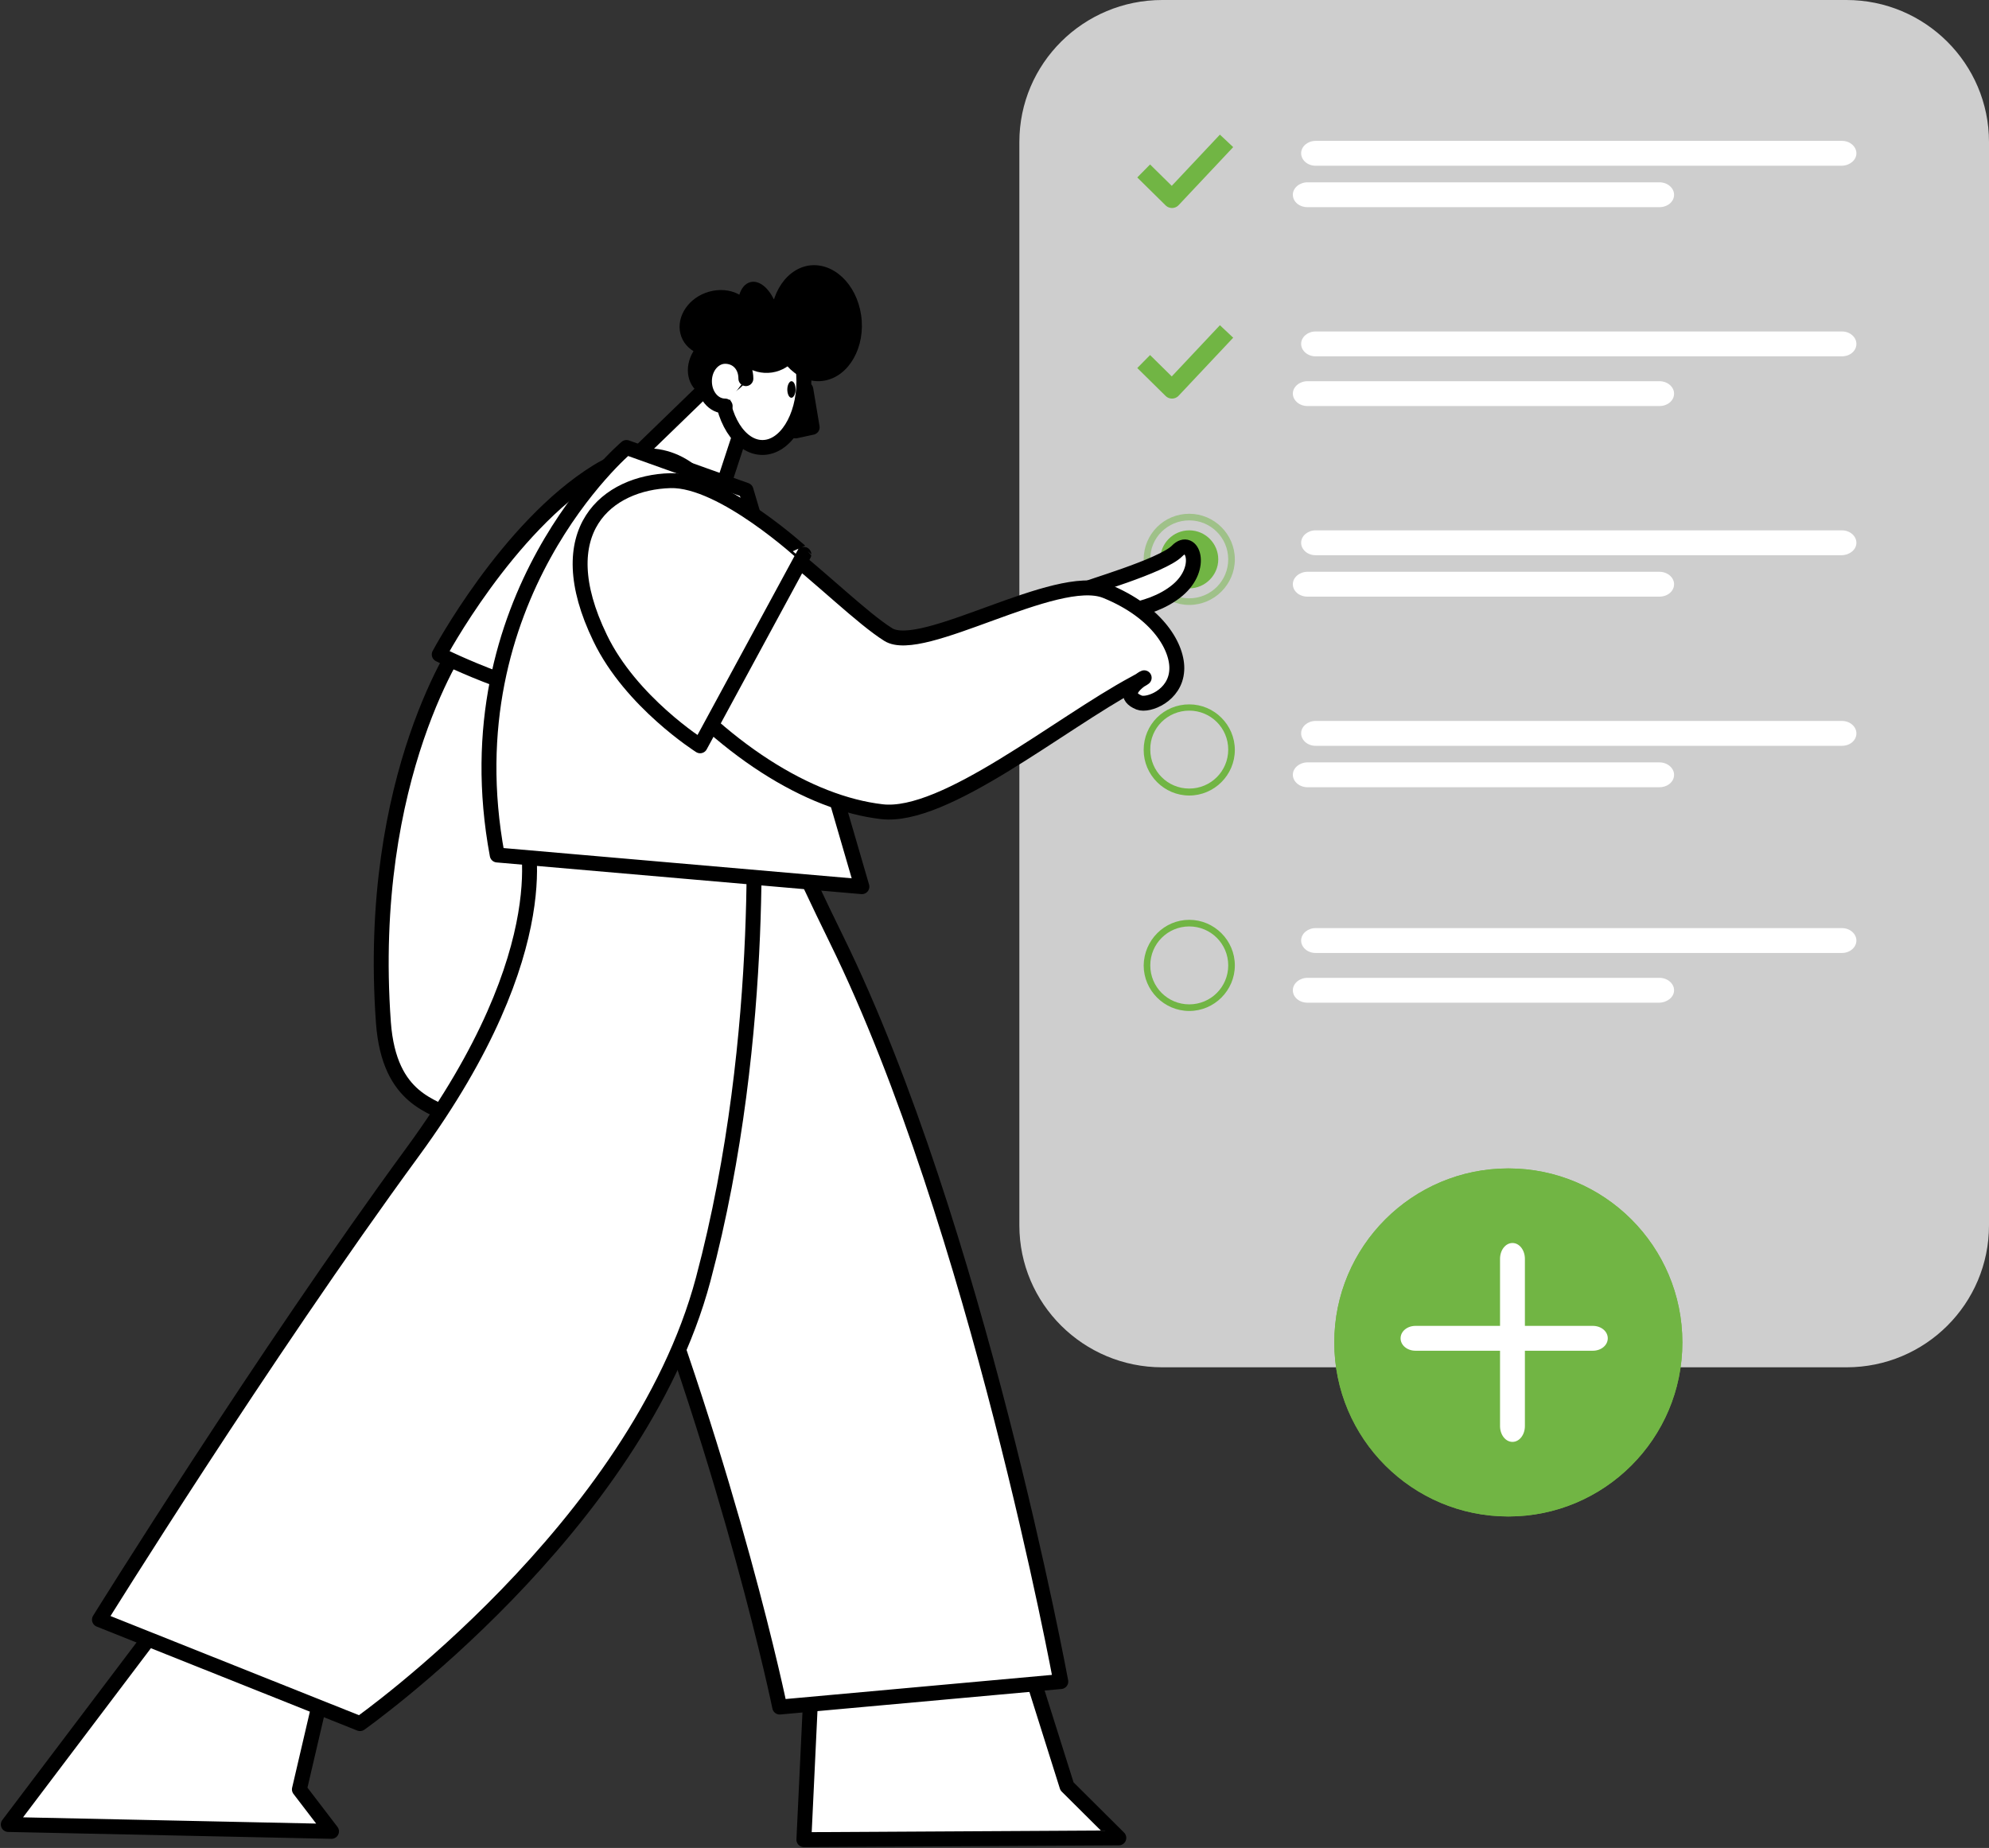
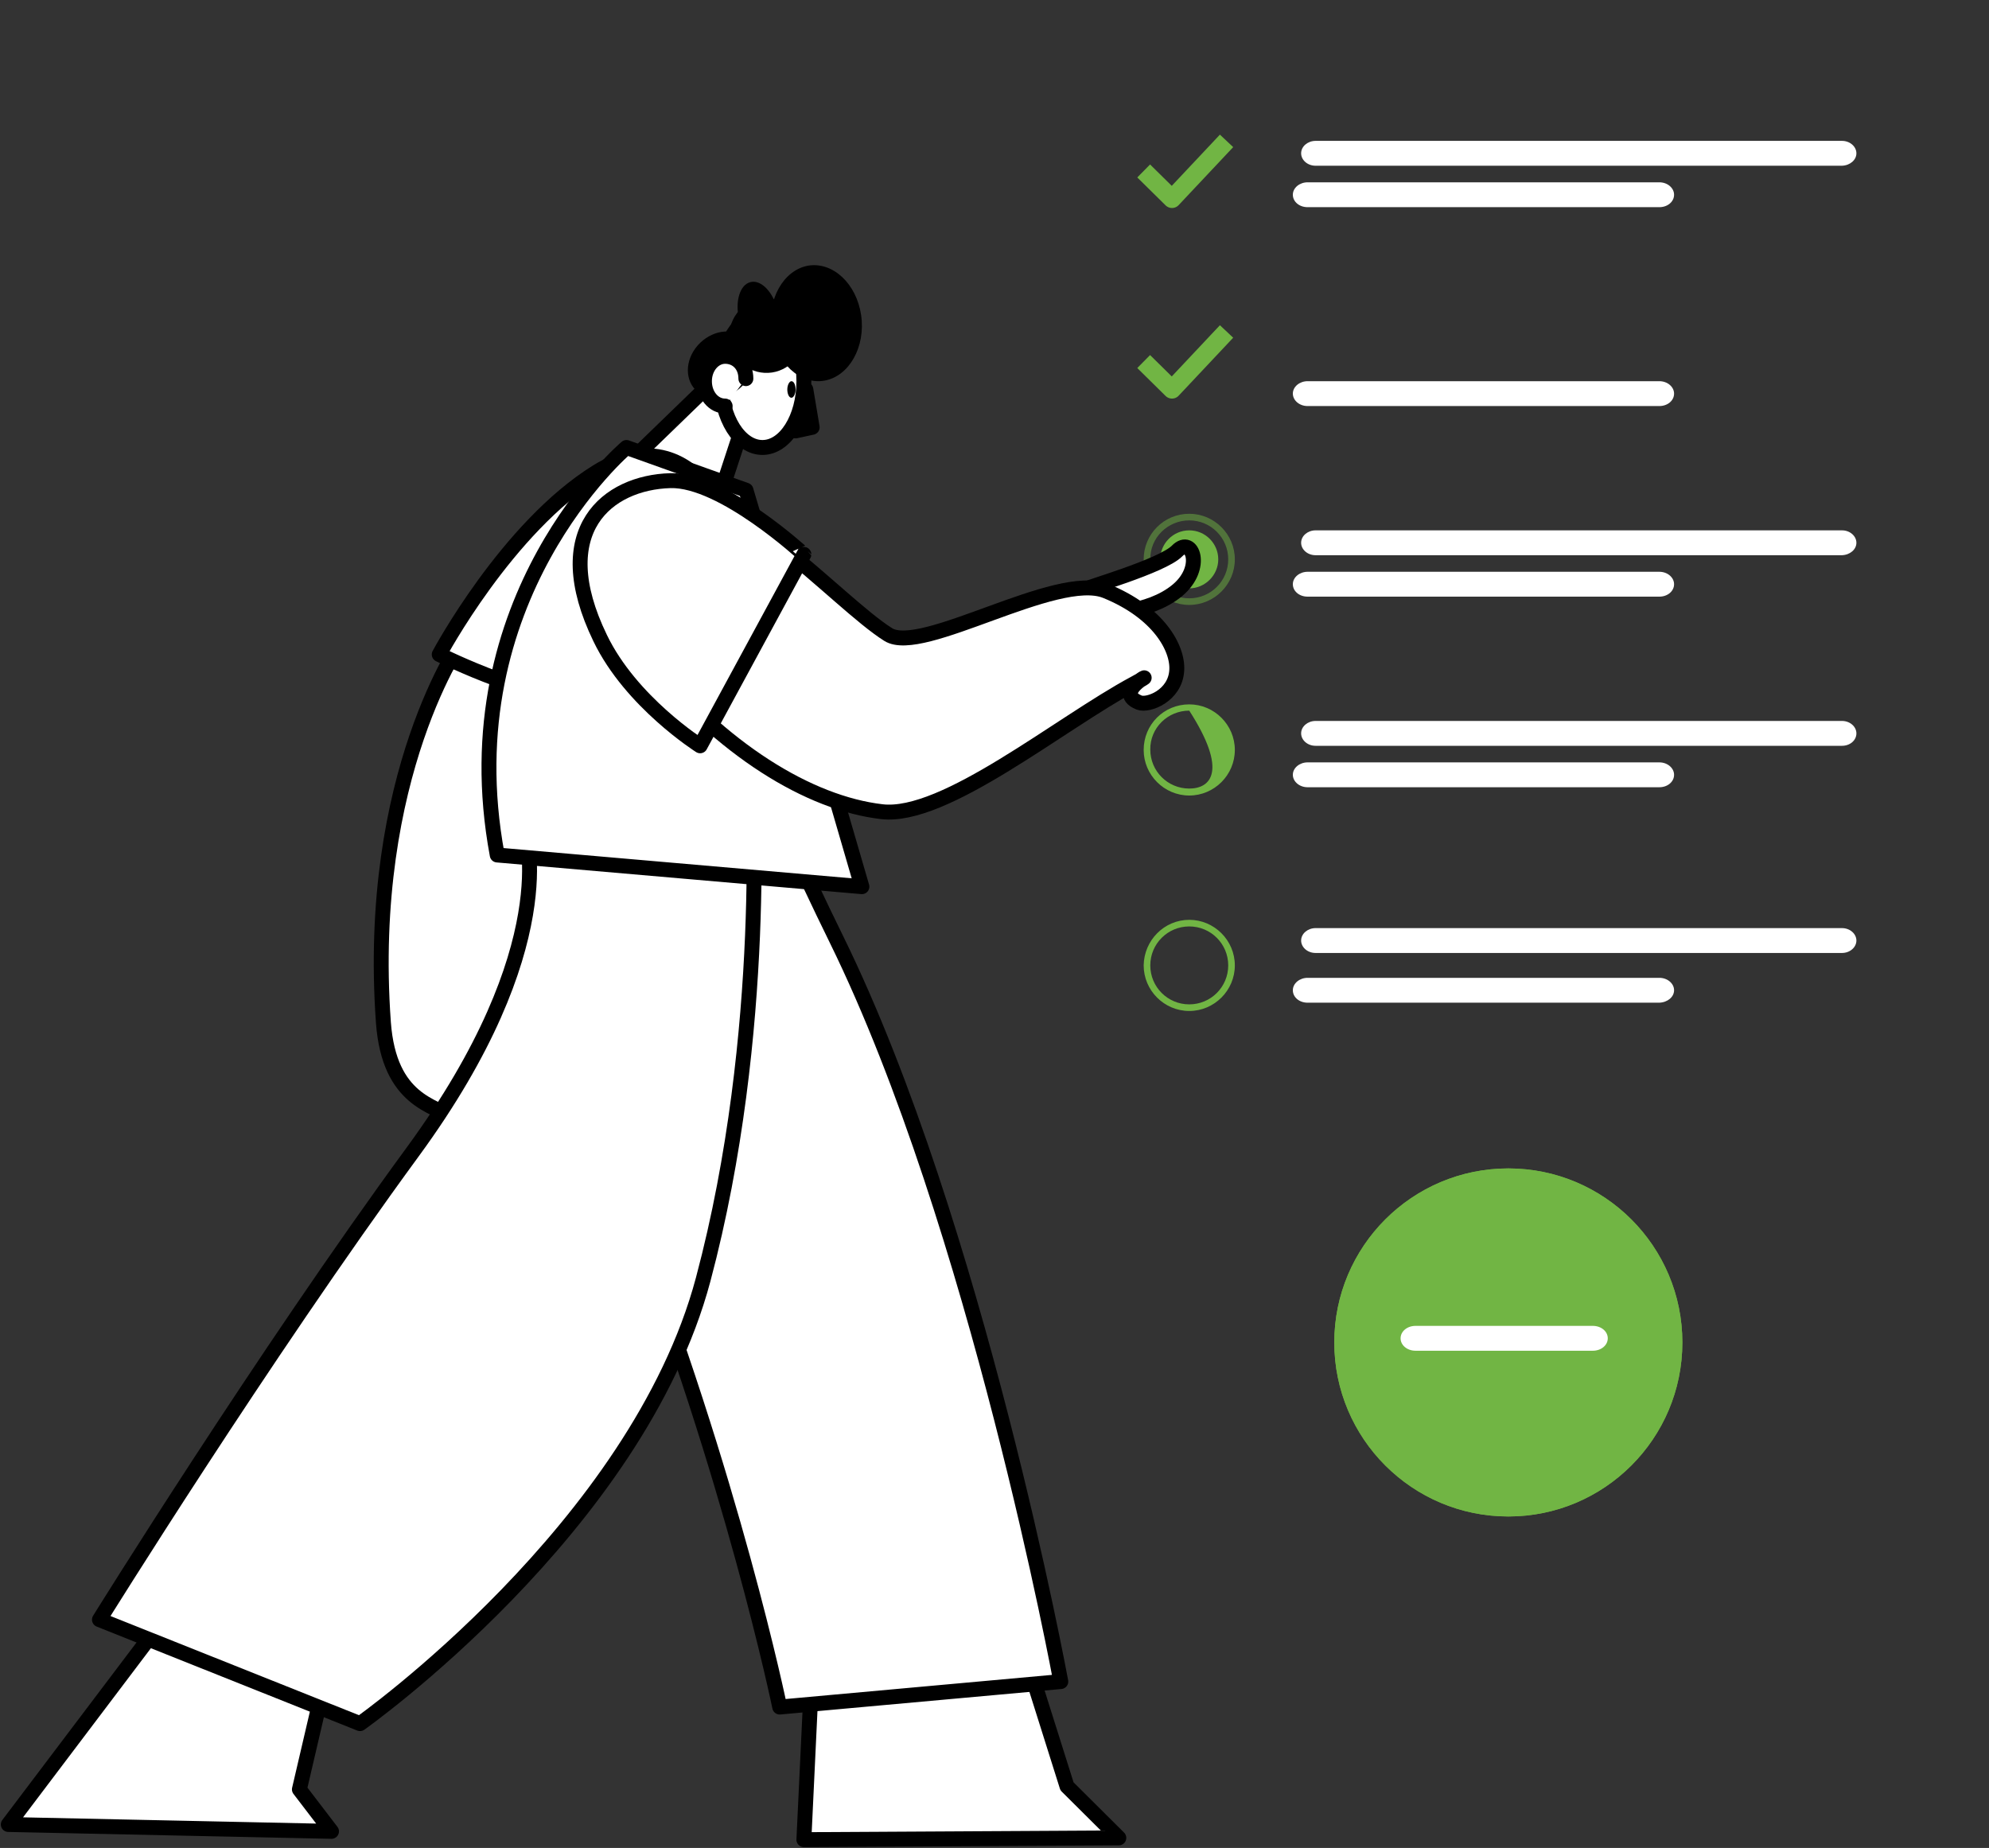
<svg xmlns="http://www.w3.org/2000/svg" width="240px" height="223px" viewBox="0 0 240 223">
  <rect x="0" y="0" width="240" height="223" fill="#333333" stroke="none" />
  <title>Work scene illustration Pack-07</title>
  <desc>Created with Sketch.</desc>
  <g id="Landing-Pages" stroke="none" stroke-width="1" fill="none" fill-rule="evenodd">
    <g id="Home" transform="translate(-1003, -4556)">
      <g id="email" transform="translate(0, 4238)">
        <g id="Work-scene-illustration-Pack-07" transform="translate(1004, 318)">
-           <path d="M239,17.135 C239,7.672 231.28,0 221.802,0 L139.241,0 C129.72,0 122,7.672 122,17.135 L122,147.865 C122,157.328 129.72,165 139.241,165 L221.802,165 C231.323,165 239,157.328 239,147.865 L239,17.135 L239,17.135 Z" id="Path" fill="#CECECE" />
          <polyline id="Path" stroke="#71B544" stroke-width="2.2" stroke-linejoin="round" points="137 20.63 140.418 24 147 17" />
          <path d="M223,18.5 C223,17.695 222.236,17 221.259,17 L157.741,17 C156.807,17 156,17.659 156,18.5 C156,19.305 156.764,20 157.741,20 L221.259,20 C222.236,19.963 223,19.305 223,18.5 L223,18.5 Z" id="Path" fill="#FFFFFF" />
          <path d="M201,23.5 C201,22.695 200.22,22 199.222,22 L156.778,22 C155.824,22 155,22.659 155,23.5 C155,24.341 155.78,25 156.778,25 L199.222,25 C200.22,25 201,24.341 201,23.5 L201,23.5 Z" id="Path" fill="#FFFFFF" />
          <polyline id="Path" stroke="#71B544" stroke-width="2.2" stroke-linejoin="round" points="137 43.63 140.418 47 147 40" />
-           <path d="M223,41.5 C223,40.695 222.236,40 221.259,40 L157.741,40 C156.807,40 156,40.659 156,41.5 C156,42.305 156.764,43 157.741,43 L221.259,43 C222.236,43 223,42.341 223,41.5 L223,41.5 Z" id="Path" fill="#FFFFFF" />
          <path d="M201,47.5 C201,46.695 200.22,46 199.222,46 L156.778,46 C155.824,46 155,46.659 155,47.5 C155,48.305 155.78,49 156.778,49 L199.222,49 C200.22,49 201,48.341 201,47.5 L201,47.5 Z" id="Path" fill="#FFFFFF" />
          <path d="M223,65.5 C223,64.695 222.236,64 221.259,64 L157.741,64 C156.807,64 156,64.659 156,65.5 C156,66.305 156.764,67 157.741,67 L221.259,67 C222.236,66.963 223,66.305 223,65.5 L223,65.5 Z" id="Path" fill="#FFFFFF" />
          <path d="M142.5,64 C144.449,64 146,65.591 146,67.5 C146,69.409 144.409,71 142.5,71 C140.591,71 139,69.409 139,67.5 C139,65.591 140.551,64 142.5,64 L142.5,64 Z" id="Path" fill="#71B544" />
          <path d="M142.5,62 C145.523,62 148,64.477 148,67.5 C148,70.523 145.523,73 142.5,73 C139.477,73 137,70.523 137,67.5 C137,64.477 139.435,62 142.5,62 L142.5,62 Z M142.5,62.798 C145.103,62.798 147.202,64.897 147.202,67.5 C147.202,70.103 145.103,72.202 142.5,72.202 C139.897,72.202 137.798,70.103 137.798,67.5 C137.756,64.897 139.897,62.798 142.5,62.798 L142.5,62.798 Z" id="Shape" fill="#71B544" opacity="0.5" />
          <path d="M201,70.5 C201,69.695 200.22,69 199.222,69 L156.778,69 C155.824,69 155,69.659 155,70.5 C155,71.341 155.78,72 156.778,72 L199.222,72 C200.22,72 201,71.341 201,70.5 L201,70.5 Z" id="Path" fill="#FFFFFF" />
          <path d="M223,88.5 C223,87.695 222.236,87 221.259,87 L157.741,87 C156.807,87 156,87.659 156,88.5 C156,89.305 156.764,90 157.741,90 L221.259,90 C222.236,90 223,89.341 223,88.5 L223,88.5 Z" id="Path" fill="#FFFFFF" />
          <path d="M201,93.5 C201,92.695 200.22,92 199.222,92 L156.778,92 C155.824,92 155,92.659 155,93.5 C155,94.305 155.78,95 156.778,95 L199.222,95 C200.22,95 201,94.341 201,93.5 L201,93.5 Z" id="Path" fill="#FFFFFF" />
-           <path d="M142.5,85 C145.523,85 148,87.477 148,90.5 C148,93.523 145.523,96 142.5,96 C139.477,96 137,93.523 137,90.5 C137,87.435 139.435,85 142.5,85 L142.5,85 Z M142.5,85.756 C145.103,85.756 147.202,87.855 147.202,90.458 C147.202,93.061 145.103,95.16 142.5,95.16 C139.897,95.16 137.798,93.061 137.798,90.458 C137.756,87.855 139.897,85.756 142.5,85.756 L142.5,85.756 Z" id="Shape" fill="#71B544" />
+           <path d="M142.5,85 C145.523,85 148,87.477 148,90.5 C148,93.523 145.523,96 142.5,96 C139.477,96 137,93.523 137,90.5 C137,87.435 139.435,85 142.5,85 L142.5,85 Z M142.5,85.756 C147.202,93.061 145.103,95.16 142.5,95.16 C139.897,95.16 137.798,93.061 137.798,90.458 C137.756,87.855 139.897,85.756 142.5,85.756 L142.5,85.756 Z" id="Shape" fill="#71B544" />
          <path d="M223,113.5 C223,112.695 222.236,112 221.259,112 L157.741,112 C156.807,112 156,112.659 156,113.5 C156,114.305 156.764,115 157.741,115 L221.259,115 C222.236,115 223,114.305 223,113.5 L223,113.5 Z" id="Path" fill="#FFFFFF" />
          <path d="M201,119.5 C201,118.695 200.22,118 199.222,118 L156.778,118 C155.824,118 155,118.659 155,119.5 C155,120.341 155.78,121 156.778,121 L199.222,121 C200.22,120.963 201,120.305 201,119.5 L201,119.5 Z" id="Path" fill="#FFFFFF" />
          <path d="M142.5,111 C145.523,111 148,113.477 148,116.5 C148,119.523 145.523,122 142.5,122 C139.477,122 137,119.523 137,116.5 C137.042,113.477 139.477,111 142.5,111 L142.5,111 Z M142.5,111.798 C145.103,111.798 147.202,113.897 147.202,116.5 C147.202,119.103 145.103,121.202 142.5,121.202 C139.897,121.202 137.798,119.103 137.798,116.5 C137.798,113.897 139.897,111.798 142.5,111.798 L142.5,111.798 Z" id="Shape" fill="#71B544" />
          <polygon id="Path" stroke="#000000" stroke-width="1.8" fill="#FFFFFF" stroke-linecap="round" stroke-linejoin="round" points="84 47 74 56.684 85.807 60 89 50.272" />
          <polygon id="Path" stroke="#000000" stroke-width="1.8" fill="#FFFFFF" stroke-linecap="round" stroke-linejoin="round" points="96.236 47 97 51.567 95 52" />
          <path d="M91,38 C93.756,38 96,41.574 96,46 C96,50.426 93.756,54 91,54 C88.244,54 86,50.426 86,46 C86,41.574 88.244,38 91,38 L91,38 Z" id="Path" stroke="#000000" stroke-width="1.8" fill="#FFFFFF" stroke-linecap="round" stroke-linejoin="round" />
          <path d="M102.906,38.023 C103.466,41.864 101.464,45.388 98.501,45.93 C95.538,46.472 92.655,43.807 92.094,39.966 C91.534,36.126 93.536,32.602 96.499,32.06 C99.502,31.563 102.345,34.228 102.906,38.023 L102.906,38.023 Z" id="Path" fill="#000000" fill-rule="nonzero" />
          <path d="M95,47 C95,47.538 94.75,48 94.5,48 C94.208,48 94,47.538 94,47 C94,46.462 94.25,46 94.5,46 C94.792,46 95,46.462 95,47 L95,47 Z" id="Path" fill="#000000" fill-rule="nonzero" />
-           <path d="M84.569,35.198 C87.025,34.515 89.396,35.654 89.904,37.748 C90.412,39.842 88.846,42.119 86.432,42.802 C83.977,43.485 81.606,42.346 81.098,40.252 C80.589,38.158 82.114,35.881 84.569,35.198 L84.569,35.198 Z" id="Path" fill="#000000" fill-rule="nonzero" />
          <path d="M90.841,36.049 C93.317,35.684 95.593,37.391 95.952,39.829 C96.312,42.268 94.595,44.585 92.159,44.951 C89.683,45.316 87.407,43.609 87.048,41.171 C86.688,38.732 88.405,36.415 90.841,36.049 L90.841,36.049 Z" id="Path" fill="#000000" fill-rule="nonzero" />
          <path d="M89.574,34.039 C90.841,33.734 92.318,35.258 92.825,37.434 C93.332,39.611 92.698,41.656 91.432,41.961 C90.165,42.266 88.687,40.742 88.18,38.566 C87.674,36.389 88.265,34.344 89.574,34.039 L89.574,34.039 Z" id="Path" fill="#000000" fill-rule="nonzero" />
          <path d="M88.55,40.519 C90.236,41.603 90.502,44.063 89.083,45.98 C87.663,47.898 85.179,48.565 83.45,47.481 C81.764,46.397 81.498,43.937 82.917,42.02 C84.337,40.102 86.865,39.435 88.55,40.519 L88.55,40.519 Z" id="Path" fill="#000000" fill-rule="nonzero" />
          <path d="M86.5,49 C85.091,49 84,47.676 84,46 C84,44.324 85.136,43 86.5,43 C87.909,43 89,44.059 89,45.691" id="Path" stroke="#000000" stroke-width="1.8" fill="#FFFFFF" stroke-linecap="round" stroke-linejoin="round" />
          <path d="M130.007,71.1 C129.7,71.016 139.238,68.33 141.04,66.482 C142.843,64.635 144.337,68.497 141.084,71.226 C137.524,74.207 131.766,73.997 131.766,73.997" id="Path" stroke="#000000" stroke-width="1.8" fill="#FFFFFF" stroke-linecap="round" stroke-linejoin="round" />
          <polygon id="Path" stroke="#000000" stroke-width="1.8" fill="#FFFFFF" stroke-linecap="round" stroke-linejoin="round" points="25.828 186 0 220.17 39 221 35.126 215.935 38.699 200.614" />
          <polygon id="Path" stroke="#000000" stroke-width="1.8" fill="#FFFFFF" stroke-linecap="round" stroke-linejoin="round" points="97.216 196.389 96 222 134 221.787 127.746 215.565 120.32 192" />
          <path d="M54.909,77 C54.909,77 43.103,93.439 45.264,123.406 C45.971,132.953 51.542,133.381 53.704,134.965 C55.824,136.506 70,86.461 70,86.461 C70,86.461 54.743,77.514 54.909,77 L54.909,77 Z" id="Path" stroke="#000000" stroke-width="1.8" fill="#FFFFFF" stroke-linecap="round" stroke-linejoin="round" />
          <path d="M85.041,72.064 C90.739,66.594 83.382,49.264 71.051,56.922 C60.165,63.662 52,78.979 52,78.979 C52,78.979 64.842,85.324 69.35,83.749 C75.516,81.561 78.492,78.322 85.041,72.064 L85.041,72.064 Z" id="Path" stroke="#000000" stroke-width="1.8" fill="#FFFFFF" stroke-linecap="round" stroke-linejoin="round" />
          <path d="M64.177,98.506 C64.177,98.506 61.779,113.112 74.626,145.783 C87.431,178.454 93.083,206 93.083,206 L127,202.925 C127,202.925 116.851,147.833 99.935,113.368 C90.728,94.62 89.058,88 89.058,88 L64.177,98.506 L64.177,98.506 Z" id="Path" stroke="#000000" stroke-width="1.8" fill="#FFFFFF" stroke-linecap="round" stroke-linejoin="round" />
          <path d="M62.375,100.359 C62.375,100.359 66.995,114.145 48.815,138.985 C30.635,163.826 11,195.452 11,195.452 L42.441,208 C42.441,208 75.85,184.398 83.849,154.393 C91.848,124.389 89.752,94 89.752,94 L62.375,100.359 L62.375,100.359 Z" id="Path" stroke="#000000" stroke-width="1.8" fill="#FFFFFF" stroke-linecap="round" stroke-linejoin="round" />
          <path d="M74.593,54 C74.593,54 53.201,72.082 58.996,103.177 L103,107 C103,107 91.803,68.474 89.014,59.154 L74.593,54 L74.593,54 Z" id="Path" stroke="#000000" stroke-width="1.8" fill="#FFFFFF" stroke-linecap="round" stroke-linejoin="round" />
          <path d="M80.516,59.084 C72.721,57.973 67.795,68.021 76.961,79.266 C86.126,90.511 96.62,96.924 105.4,97.95 C112.981,98.848 126.815,87.347 135.895,82.472 C139.621,80.463 132.939,83.37 136.452,84.781 C137.522,85.209 140.82,83.969 140.991,80.89 C141.163,78.197 138.764,73.878 132.425,71.313 C126.472,68.918 110.24,79.137 106.171,76.572 C103.044,74.605 98.204,69.816 92.979,65.712 C88.825,62.462 84.456,59.64 80.516,59.084 L80.516,59.084 Z" id="Path" stroke="#000000" stroke-width="1.8" fill="#FFFFFF" stroke-linecap="round" stroke-linejoin="round" />
          <path d="M79.887,58.002 C72.326,58.218 65.095,63.961 71.417,77.002 C75.135,84.732 83.481,90 83.481,90 L96,66.898 C96,66.941 86.208,57.83 79.887,58.002 L79.887,58.002 Z" id="Path" stroke="#000000" stroke-width="1.8" fill="#FFFFFF" stroke-linecap="round" stroke-linejoin="round" />
          <path d="M181,141 C192.592,141 202,150.408 202,162 C202,173.592 192.592,183 181,183 C169.408,183 160,173.592 160,162 C160,150.408 169.408,141 181,141 L181,141 Z" id="Path" fill="#71B544" />
          <path d="M181,141 C192.592,141 202,150.408 202,162 C202,173.592 192.592,183 181,183 C169.408,183 160,173.592 160,162 C160,150.408 169.408,141 181,141 L181,141 Z M181,141.798 C192.172,141.798 201.244,150.87 201.244,162.042 C201.244,173.214 192.172,182.286 181,182.286 C169.828,182.286 160.756,173.214 160.756,162.042 C160.756,150.87 169.828,141.798 181,141.798 L181,141.798 Z" id="Shape" fill="#71B544" />
          <path d="M193,161.5 C193,160.663 192.203,160 191.196,160 L169.804,160 C168.797,160 168,160.663 168,161.5 C168,162.337 168.797,163 169.804,163 L191.196,163 C192.203,163 193,162.337 193,161.5 L193,161.5 Z" id="Path" fill="#FFFFFF" />
-           <path d="M181.5,174 C182.333,174 183,173.15 183,172.088 L183,151.912 C183,150.85 182.333,150 181.5,150 C180.667,150 180,150.85 180,151.912 L180,172.088 C180,173.15 180.667,174 181.5,174 L181.5,174 Z" id="Path" fill="#FFFFFF" />
        </g>
      </g>
    </g>
  </g>
</svg>